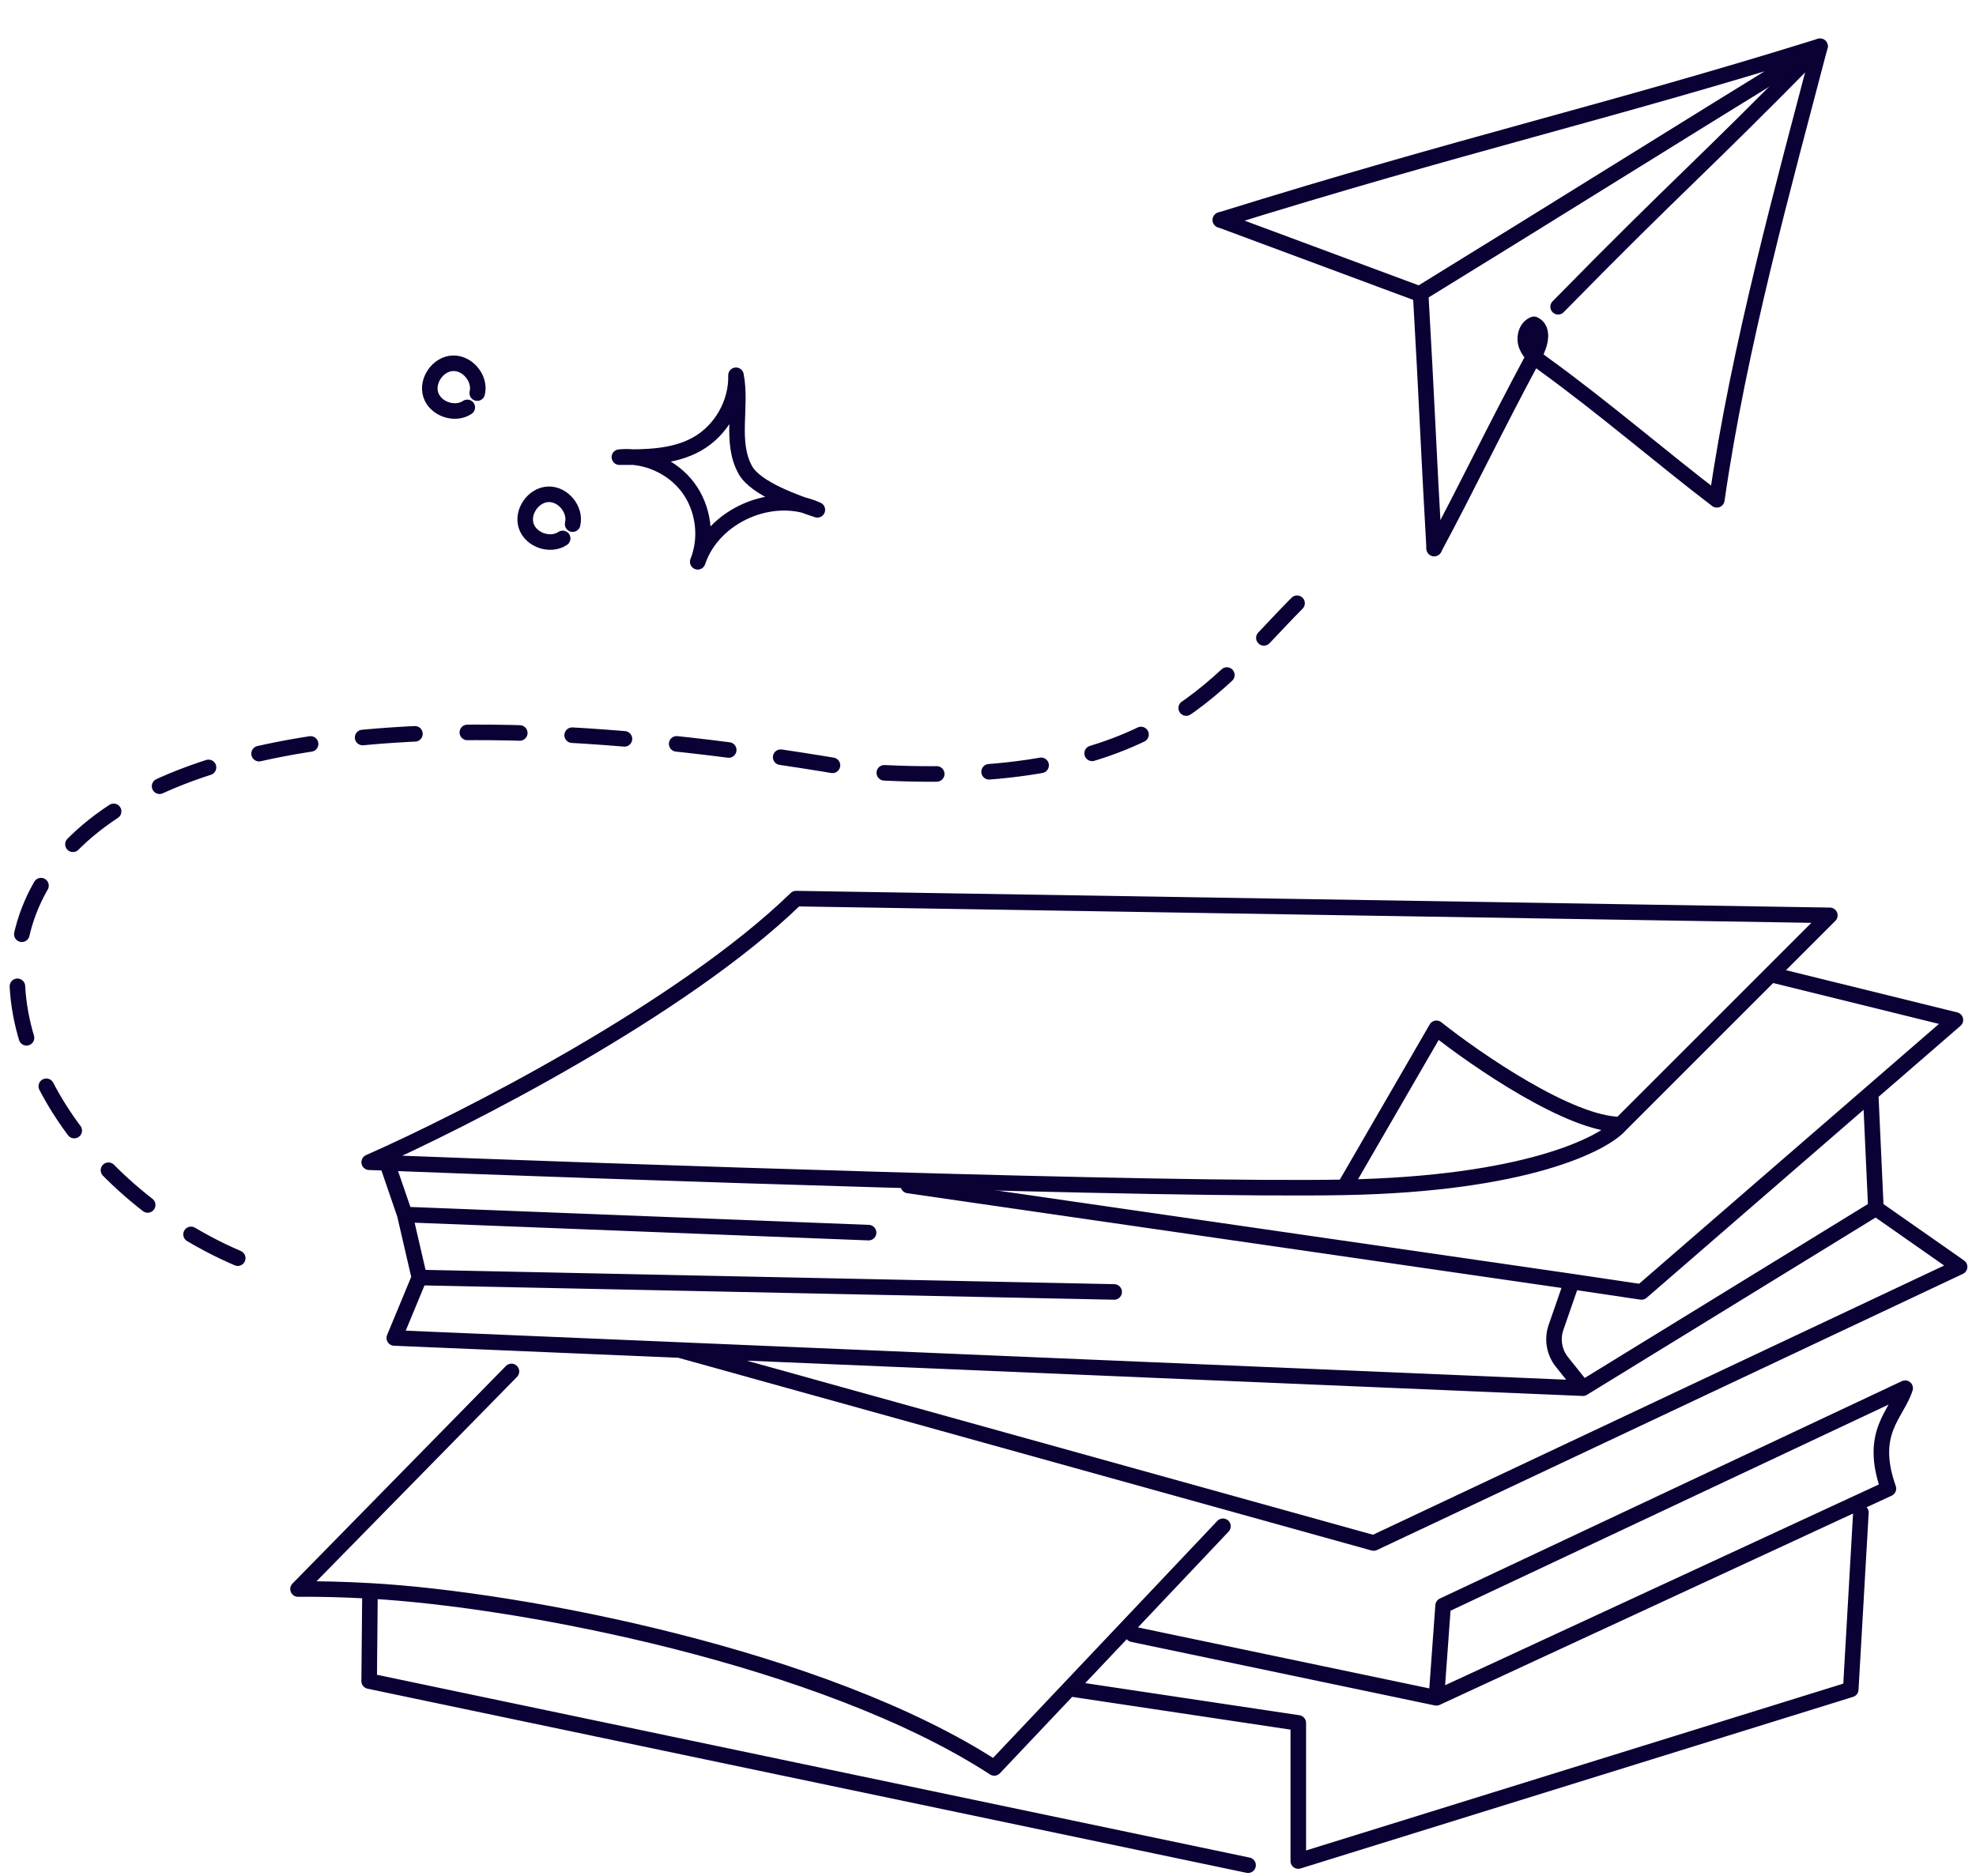
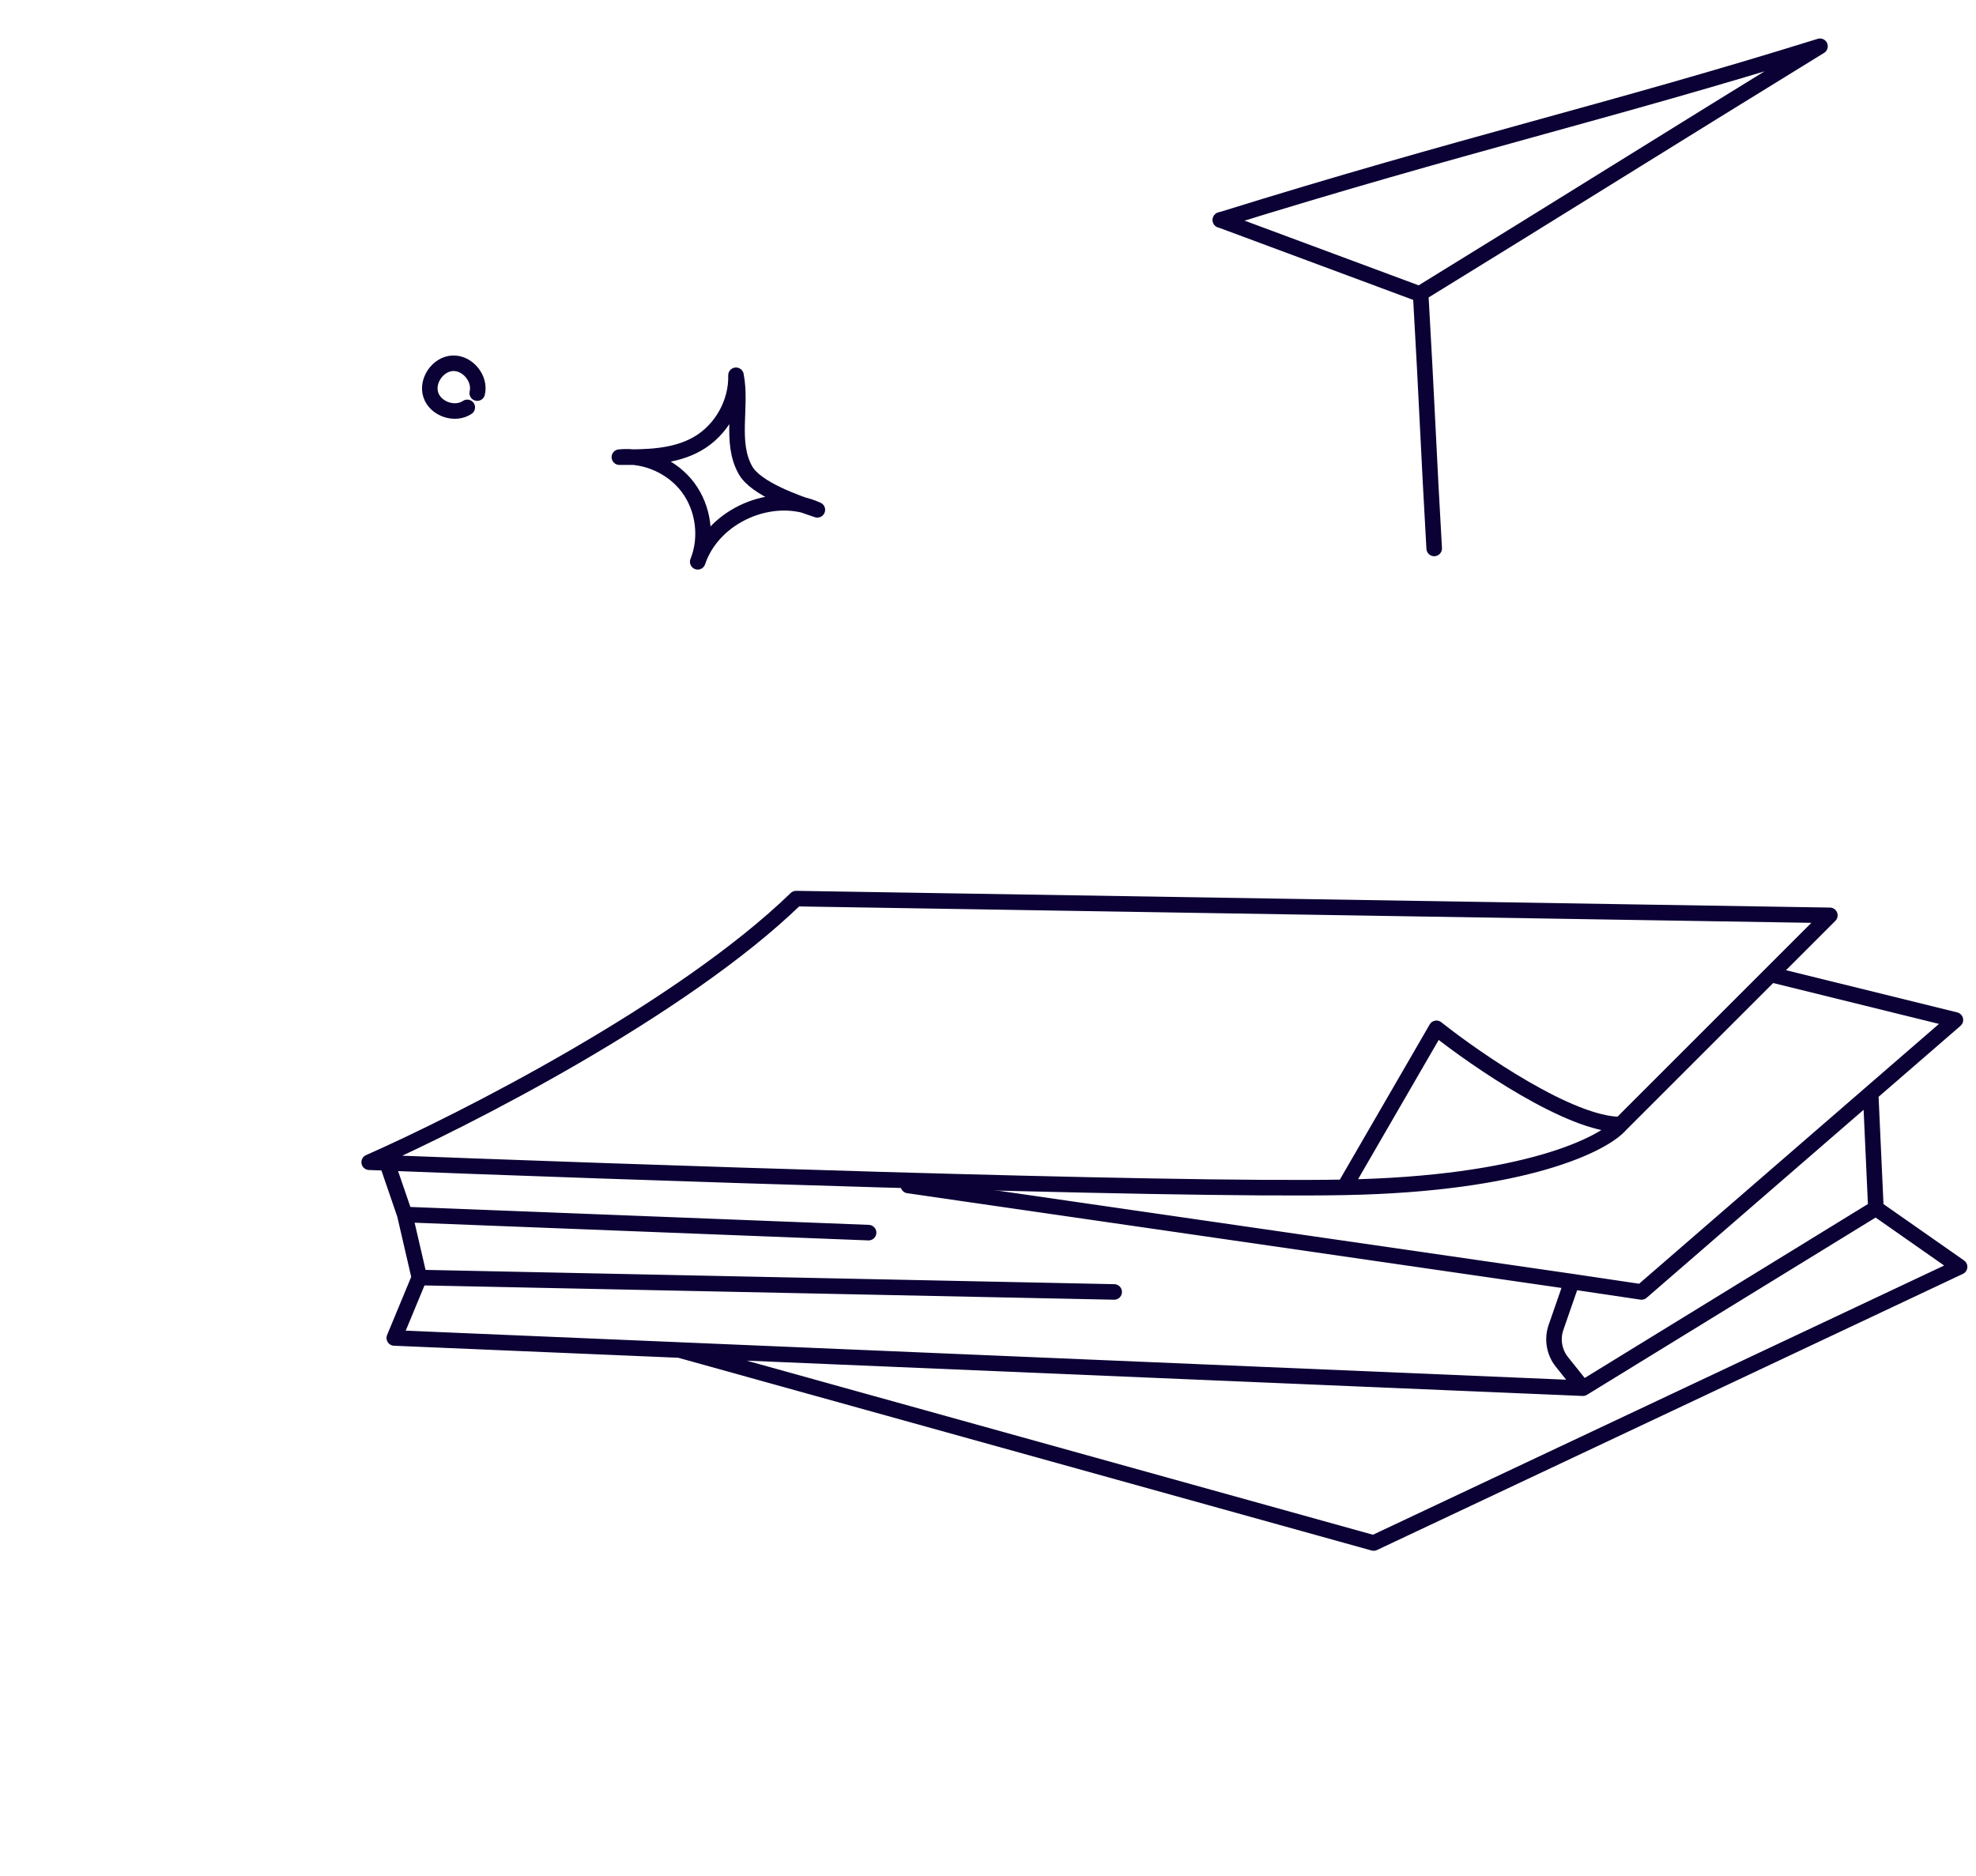
<svg xmlns="http://www.w3.org/2000/svg" width="179" height="170" viewBox="0 0 179 170" fill="none">
  <path d="M43.231 35.618C43.549 34.307 42.367 32.862 41.02 32.915C39.673 32.968 38.607 34.5 39.026 35.78C39.445 37.06 41.211 37.665 42.329 36.912" stroke="#0B0134" stroke-width="1.409" stroke-linecap="round" stroke-linejoin="round" />
  <path d="M74.037 46.192C69.999 44.347 64.609 46.693 63.205 50.903C64.089 48.706 63.741 46.058 62.325 44.163C60.906 42.267 58.464 41.189 56.108 41.42C58.521 41.437 61.057 41.416 63.157 40.227C65.334 38.995 66.74 36.507 66.671 34.003C67.227 36.858 66.099 40.056 67.524 42.595C68.479 44.3 72.187 45.579 74.041 46.193" stroke="#0B0134" stroke-width="1.409" stroke-linecap="round" stroke-linejoin="round" />
-   <path d="M51.873 47.49C52.19 46.179 51.009 44.734 49.662 44.787C48.315 44.84 47.248 46.372 47.667 47.652C48.087 48.933 49.852 49.537 50.971 48.785" stroke="#0B0134" stroke-width="1.409" stroke-linecap="round" stroke-linejoin="round" />
  <path d="M146.805 101.893L165.761 82.937L72.115 81.42C61.803 91.429 42.037 101.514 33.444 105.306C56.065 106.19 105.403 107.884 121.782 107.58M146.805 101.893C145.288 103.663 138.16 107.277 121.782 107.58M146.805 101.893C142.255 101.893 133.788 96.08 130.123 93.173L121.782 107.58" stroke="#0B0134" stroke-width="1.409" stroke-linecap="round" stroke-linejoin="round" />
-   <path d="M129.919 49.692C133.028 43.9 135.127 39.393 139.074 32.036C139.547 31.155 139.874 29.784 138.955 29.385C138.234 29.651 138.005 30.628 138.293 31.341C138.58 32.054 139.222 32.551 139.844 33.002C145.206 36.876 150.782 41.68 155.523 45.286C157.511 31.391 161.644 16.524 164.869 4.193C153.57 15.707 152.44 16.284 141.146 27.794" stroke="#0B0134" stroke-width="1.409" stroke-linecap="round" stroke-linejoin="round" />
  <path d="M129.919 49.692C129.411 40.889 129.272 36.69 128.69 26.57C141.53 18.677 151.046 12.688 164.868 4.192C145.568 10.201 132.672 13.045 110.556 19.93" stroke="#0B0134" stroke-width="1.409" stroke-linecap="round" stroke-linejoin="round" />
  <path d="M128.641 26.652C122.612 24.412 116.585 22.171 110.556 19.93" stroke="#0B0134" stroke-width="1.409" stroke-linecap="round" stroke-linejoin="round" />
  <path d="M160.791 88.384L177.135 92.415L169.456 99.07M82.284 107.416L142.394 116.121M35.246 105.902L36.666 110.045M37.987 115.754L35.718 121.229L61.549 122.321M37.987 115.754L100.929 117.059M37.987 115.754L36.666 110.045M143.392 125.779L141.493 123.405C140.787 122.522 140.584 121.34 140.954 120.273L142.394 116.121M143.392 125.779L169.931 109.476M143.392 125.779L61.549 122.321M142.394 116.121L148.7 117.059L169.456 99.07M169.456 99.07L169.931 109.476M169.931 109.476L177.514 114.784L124.435 139.807L61.549 122.321M36.666 110.045L78.683 111.685" stroke="#0B0134" stroke-width="1.409" stroke-linecap="round" stroke-linejoin="round" />
-   <path d="M46.331 124.262L26.996 143.977C28.812 143.958 31.017 144.006 33.516 144.145M110.784 138.29L90.067 160.186C74.681 150.185 47.184 144.905 33.516 144.145M102.611 148.075L130.12 153.835M130.12 153.835L130.726 145.48L172.583 125.779C171.818 128.178 169.246 129.722 171.066 134.878L130.12 153.835ZM168.574 137.045L167.654 153.076L117.608 168.621V156.109L97.204 153.049M113.059 169L33.441 152.318L33.516 144.145" stroke="#0B0134" stroke-width="1.409" stroke-linecap="round" stroke-linejoin="round" />
-   <path d="M21.536 113.998C-7.598 101.44 -16.923 52.86 79.05 69.967C104.424 71.46 109.933 62.278 117.496 54.657" stroke="#0B0134" stroke-width="1.409" stroke-linecap="round" stroke-dasharray="4.75 4.75" />
</svg>